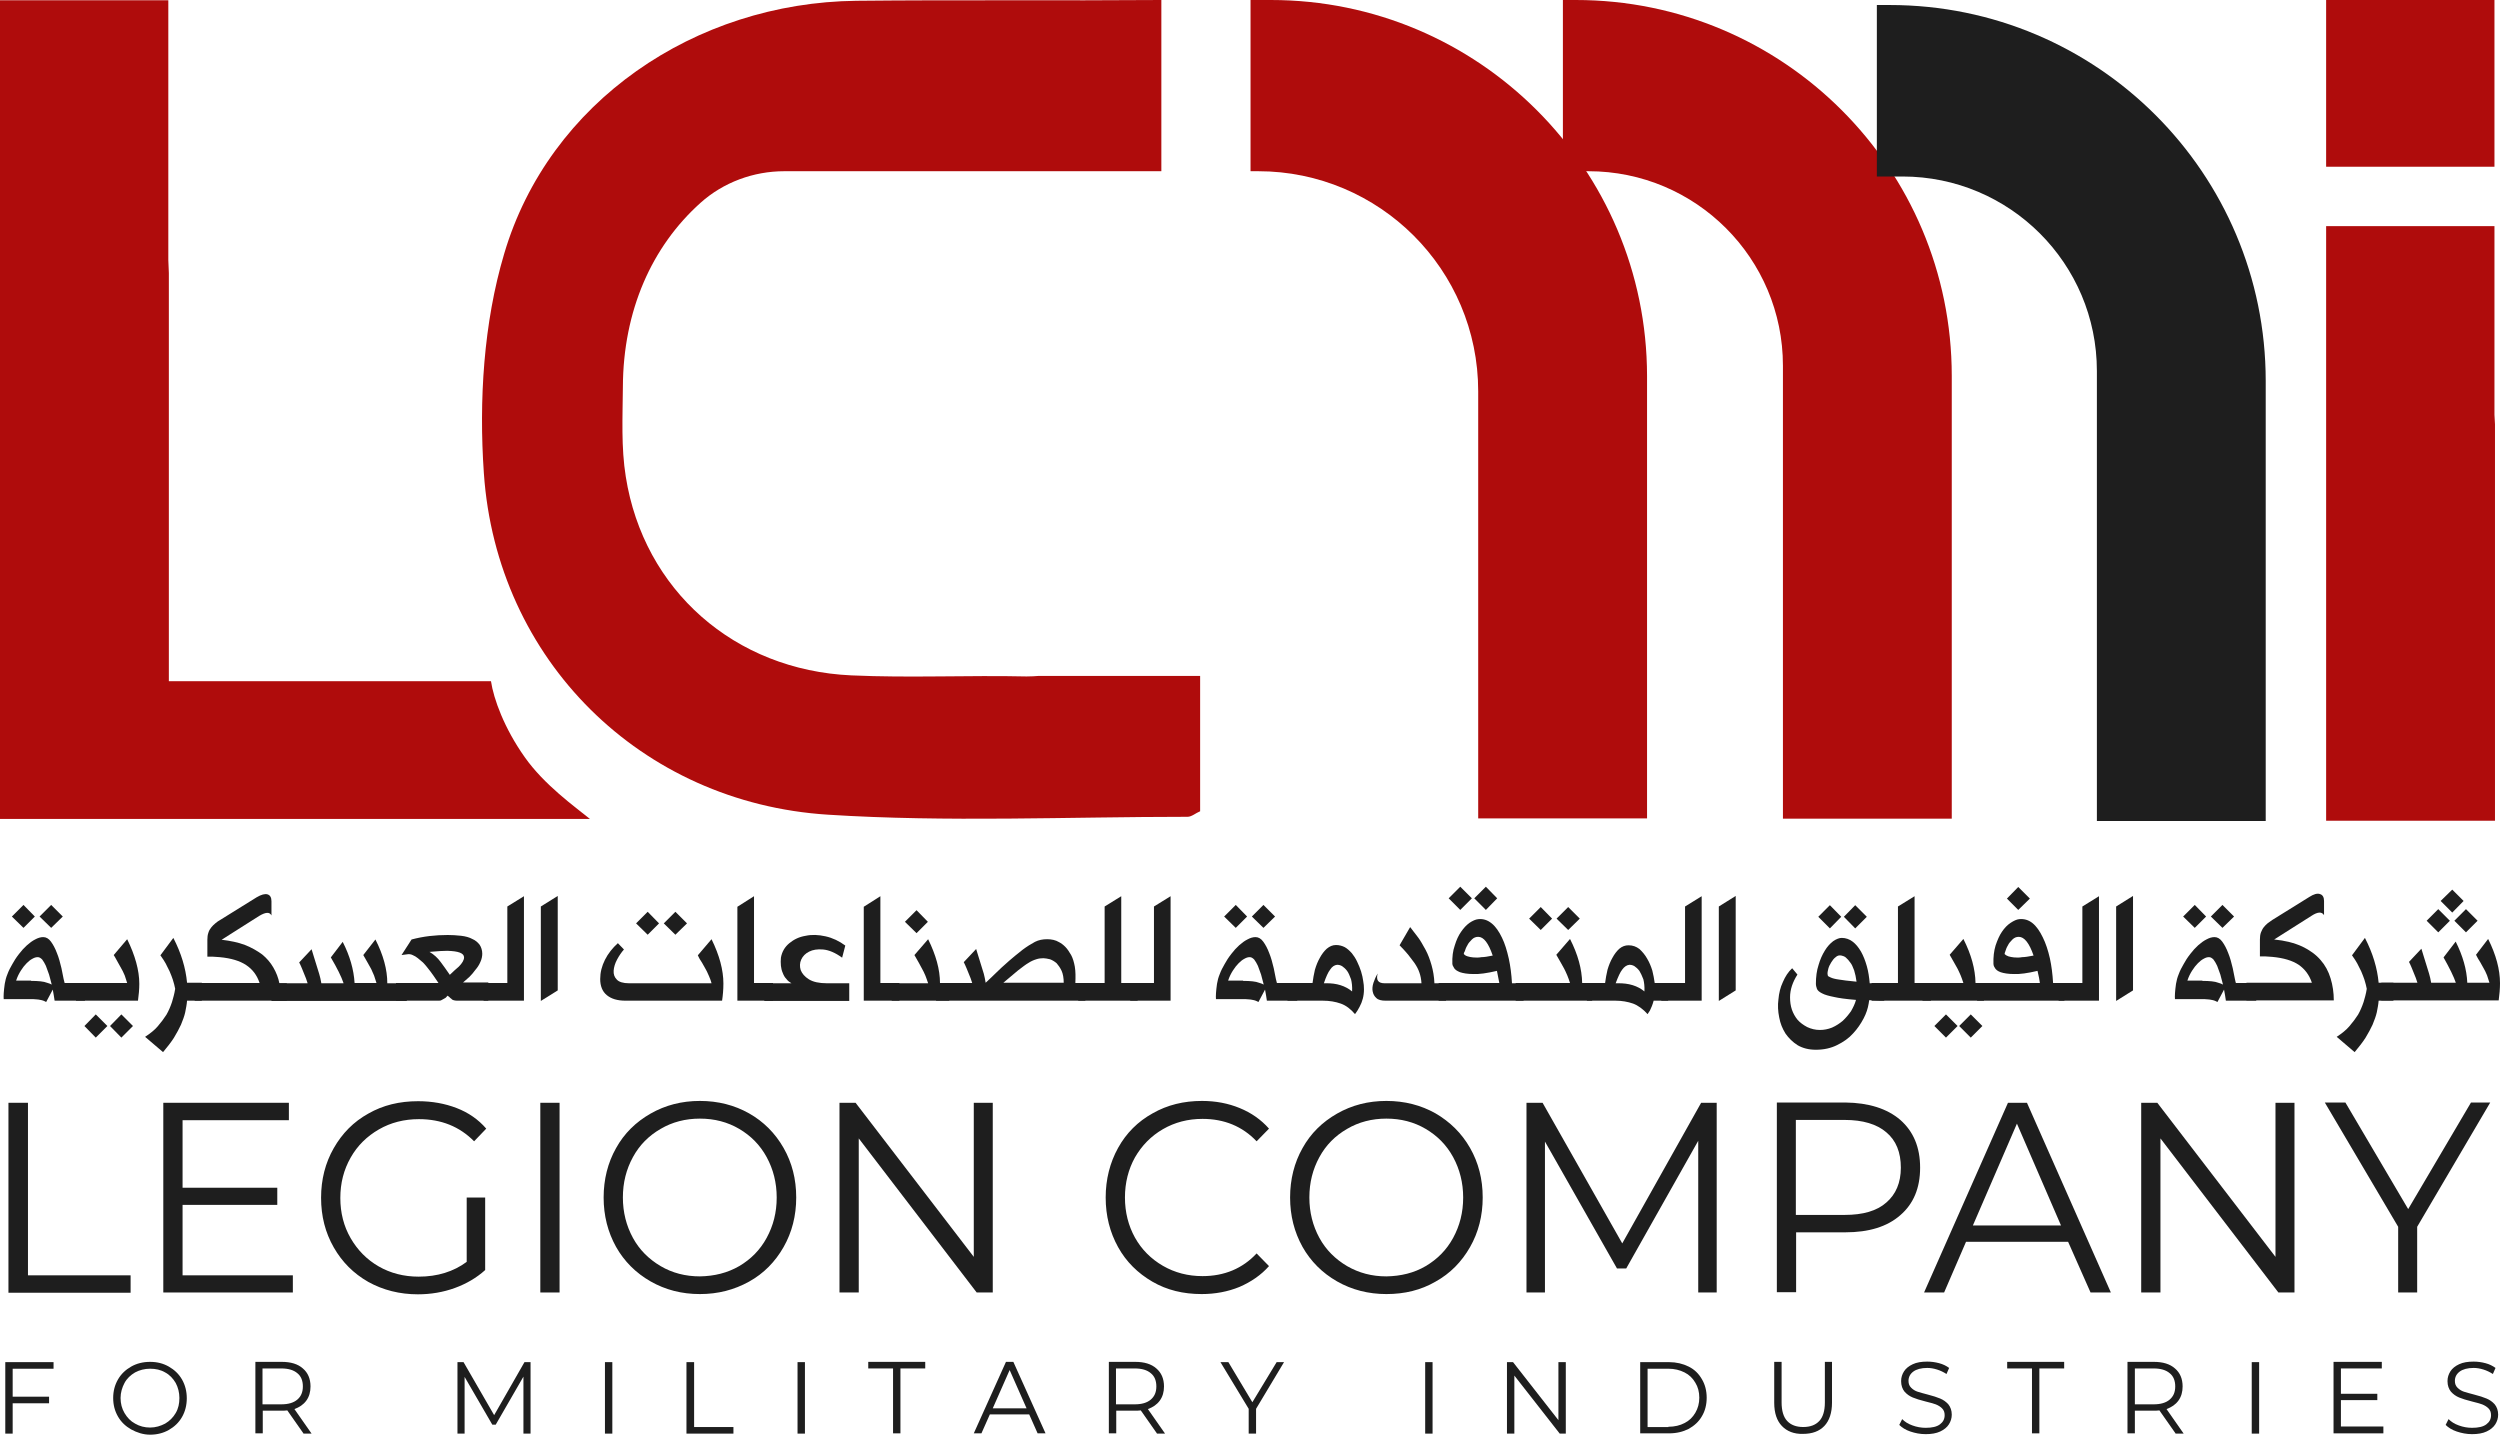
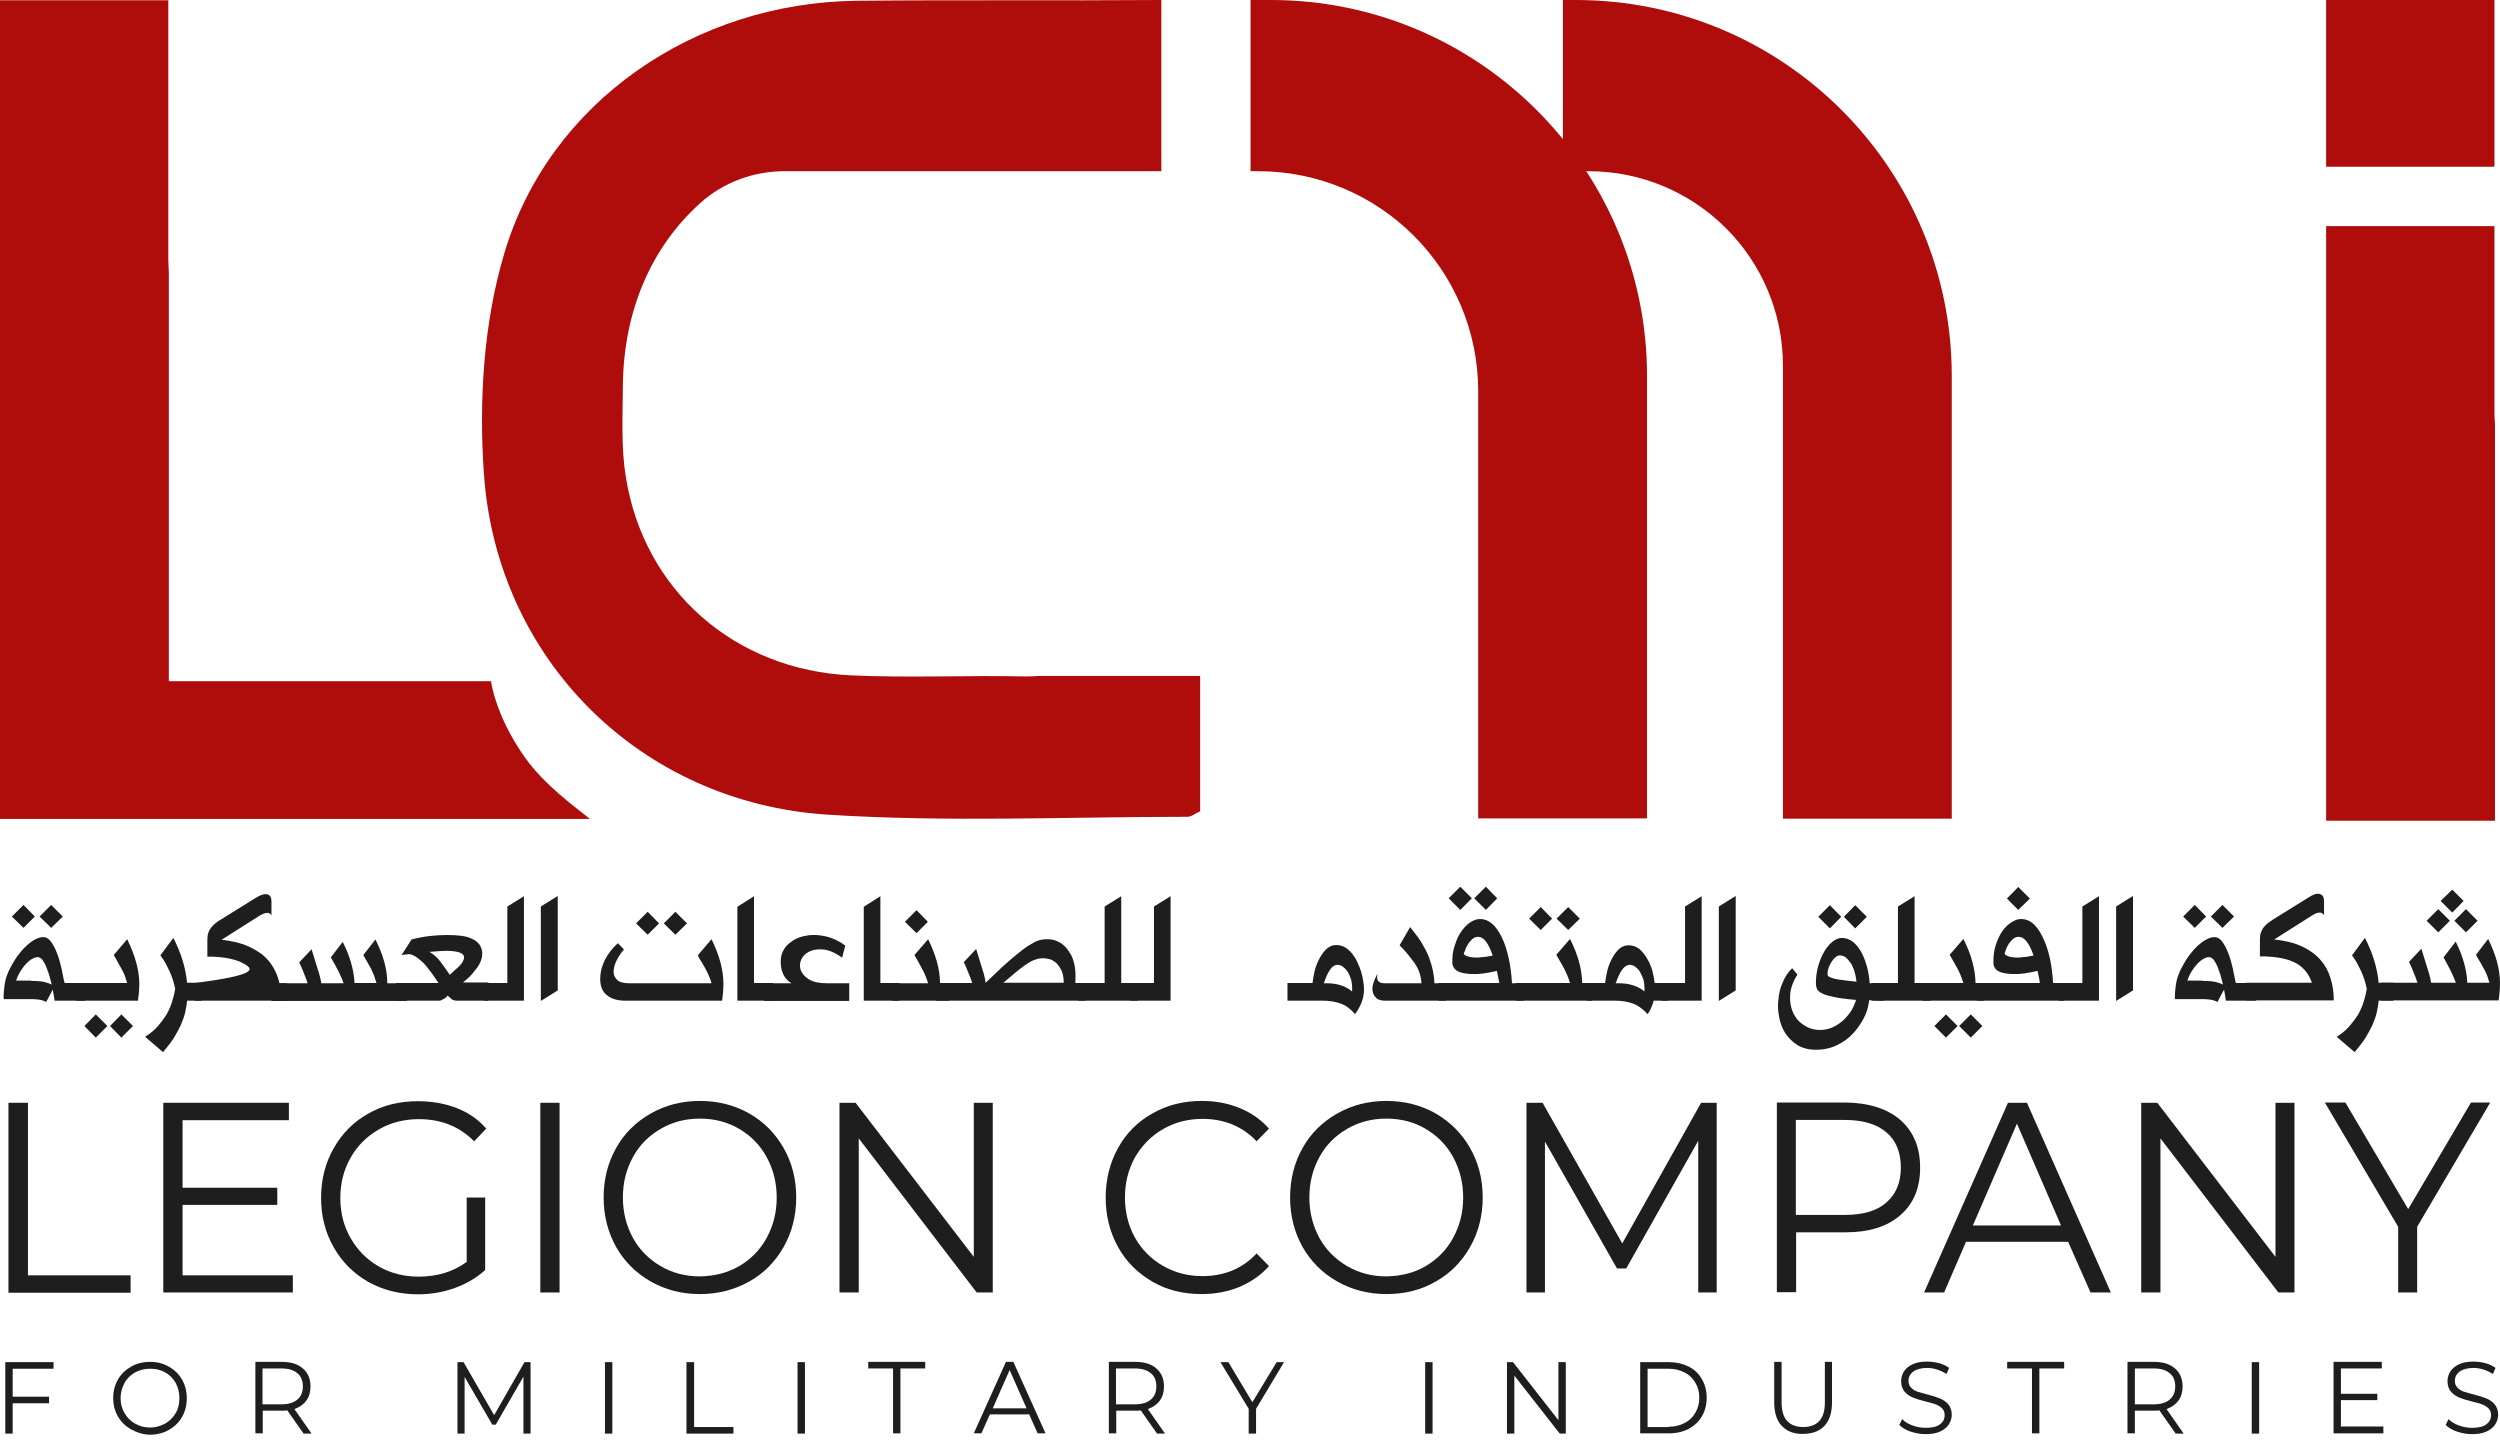
<svg xmlns="http://www.w3.org/2000/svg" width="150" height="87" viewBox="0 0 150 87" fill="none">
  <path d="M5.097 58.981V60.041H3.277C3.245 59.835 3.213 59.614 3.166 59.376L2.77 60.12C2.707 60.089 2.628 60.041 2.501 60.01C2.359 59.978 2.248 59.962 2.184 59.962C2.042 59.946 1.931 59.946 1.852 59.946H1.551H0.222C0.206 59.772 0.222 59.471 0.285 59.028C0.317 58.838 0.364 58.648 0.443 58.458C0.522 58.237 0.633 58.031 0.744 57.841C0.839 57.667 0.966 57.461 1.14 57.239C1.282 57.049 1.441 56.875 1.615 56.717C1.773 56.575 1.947 56.448 2.105 56.369C2.279 56.274 2.438 56.226 2.596 56.226C2.77 56.226 2.928 56.321 3.055 56.495C3.182 56.669 3.308 56.891 3.419 57.192C3.53 57.461 3.609 57.762 3.688 58.094C3.799 58.664 3.862 58.965 3.878 58.981H5.097ZM1.409 54.295L2.09 54.992L1.409 55.672L0.712 54.992L1.409 54.295ZM1.868 58.854C2.295 58.854 2.628 58.886 2.818 58.965C2.928 58.996 3.023 59.028 3.103 59.075C3.039 58.838 2.992 58.632 2.944 58.474C2.834 58.173 2.77 57.999 2.754 57.952C2.691 57.809 2.612 57.683 2.533 57.572C2.438 57.477 2.359 57.429 2.264 57.429C2.153 57.429 2.058 57.461 1.947 57.524C1.82 57.588 1.71 57.683 1.599 57.793C1.472 57.92 1.361 58.062 1.251 58.237C1.14 58.411 1.045 58.601 0.966 58.838H1.868V58.854ZM3.767 54.992L3.071 55.672L2.374 54.992L3.071 54.295L3.767 54.992Z" fill="#1E1E1E" />
  <path d="M7.63 56.353C8.105 57.319 8.358 58.221 8.358 59.028C8.358 59.361 8.326 59.693 8.279 60.041H4.559V58.981H7.63C7.582 58.822 7.535 58.68 7.487 58.537C7.392 58.316 7.329 58.189 7.297 58.142L7.076 57.746C6.933 57.493 6.854 57.334 6.823 57.303L7.63 56.353ZM5.746 60.864L6.443 61.561L5.746 62.257L5.065 61.561L5.746 60.864ZM7.978 61.561L7.282 62.257L6.601 61.561L7.282 60.864L7.978 61.561Z" fill="#1E1E1E" />
  <path d="M12.11 60.041H11.223C11.207 60.263 11.16 60.5 11.112 60.738C11.065 60.959 10.97 61.212 10.859 61.482C10.748 61.719 10.606 61.988 10.432 62.273C10.258 62.542 10.036 62.827 9.783 63.128L8.706 62.21C9.023 62.004 9.276 61.798 9.466 61.577C9.672 61.339 9.846 61.102 9.988 60.88C10.115 60.658 10.226 60.405 10.321 60.12C10.384 59.899 10.463 59.645 10.511 59.329C10.479 59.155 10.432 58.981 10.368 58.775C10.321 58.632 10.258 58.474 10.178 58.284C10.147 58.221 10.068 58.062 9.941 57.809C9.878 57.682 9.767 57.524 9.624 57.319L10.4 56.274C10.875 57.192 11.144 58.094 11.223 58.965H12.11V60.041Z" fill="#1E1E1E" />
-   <path d="M17.207 58.981V60.041H11.682V58.981H15.576C15.418 58.506 15.149 58.157 14.769 57.904C14.389 57.651 13.867 57.493 13.186 57.429C12.901 57.398 12.648 57.398 12.442 57.398V56.385C12.442 56.226 12.458 56.084 12.505 55.957C12.537 55.846 12.6 55.736 12.679 55.641C12.743 55.561 12.822 55.482 12.917 55.403C13.028 55.308 13.123 55.245 13.186 55.213L15.402 53.836C15.671 53.678 15.893 53.614 16.051 53.662C16.209 53.709 16.288 53.852 16.288 54.073V54.928C16.178 54.707 15.94 54.722 15.544 54.96L13.297 56.385C13.819 56.448 14.294 56.543 14.706 56.701C15.101 56.859 15.434 57.049 15.735 57.271C16.004 57.493 16.225 57.746 16.399 58.047C16.573 58.347 16.7 58.664 16.763 58.996H17.207V58.981Z" fill="#1E1E1E" />
+   <path d="M17.207 58.981V60.041H11.682V58.981C15.418 58.506 15.149 58.157 14.769 57.904C14.389 57.651 13.867 57.493 13.186 57.429C12.901 57.398 12.648 57.398 12.442 57.398V56.385C12.442 56.226 12.458 56.084 12.505 55.957C12.537 55.846 12.6 55.736 12.679 55.641C12.743 55.561 12.822 55.482 12.917 55.403C13.028 55.308 13.123 55.245 13.186 55.213L15.402 53.836C15.671 53.678 15.893 53.614 16.051 53.662C16.209 53.709 16.288 53.852 16.288 54.073V54.928C16.178 54.707 15.94 54.722 15.544 54.96L13.297 56.385C13.819 56.448 14.294 56.543 14.706 56.701C15.101 56.859 15.434 57.049 15.735 57.271C16.004 57.493 16.225 57.746 16.399 58.047C16.573 58.347 16.7 58.664 16.763 58.996H17.207V58.981Z" fill="#1E1E1E" />
  <path d="M20.61 58.981C20.483 58.601 20.23 58.094 19.85 57.445L20.562 56.511C20.99 57.35 21.227 58.173 21.275 58.981H22.589C22.541 58.822 22.494 58.68 22.446 58.537C22.367 58.347 22.304 58.221 22.272 58.142L22.05 57.746C21.908 57.493 21.829 57.35 21.797 57.303L22.525 56.369C23 57.303 23.238 58.173 23.238 58.996H24.409V60.057H16.288V58.996H18.457C18.425 58.886 18.394 58.791 18.362 58.712C18.172 58.237 18.046 57.92 17.951 57.746L18.695 56.954C18.71 56.986 18.853 57.493 19.154 58.442C19.201 58.601 19.249 58.791 19.28 58.996H20.61V58.981Z" fill="#1E1E1E" />
  <path d="M29.3 58.981V60.041H27.417C27.337 60.041 27.258 60.025 27.211 60.01C27.148 59.994 27.1 59.962 27.068 59.914C27.052 59.914 27.021 59.883 26.958 59.82C26.91 59.788 26.878 59.756 26.863 59.74C26.847 59.756 26.815 59.772 26.783 59.82C26.768 59.851 26.72 59.883 26.657 59.914C26.625 59.93 26.562 59.962 26.483 60.01C26.435 60.041 26.372 60.041 26.293 60.041H23.76V58.981H26.309C26.119 58.696 25.897 58.363 25.612 58.015C25.549 57.936 25.47 57.841 25.375 57.746C25.248 57.635 25.137 57.54 25.074 57.493C24.979 57.413 24.868 57.35 24.757 57.303C24.662 57.255 24.552 57.239 24.456 57.255L24.092 57.303L24.694 56.369C25.406 56.179 26.119 56.1 26.863 56.1C27.116 56.1 27.385 56.115 27.67 56.147C27.939 56.179 28.161 56.242 28.335 56.337C28.525 56.416 28.667 56.543 28.778 56.685C28.873 56.828 28.936 57.018 28.936 57.224C28.936 57.366 28.905 57.54 28.825 57.714C28.746 57.904 28.636 58.062 28.525 58.189C28.414 58.347 28.287 58.49 28.161 58.617C27.986 58.775 27.86 58.886 27.781 58.949H29.3V58.981ZM27.527 57.999C27.733 57.793 27.844 57.603 27.844 57.445C27.844 57.192 27.512 57.065 26.831 57.049C26.625 57.049 26.277 57.065 25.77 57.113C26.04 57.271 26.261 57.477 26.435 57.714C26.593 57.92 26.768 58.173 26.989 58.49C27.052 58.427 27.148 58.347 27.274 58.221C27.401 58.11 27.496 58.031 27.527 57.999Z" fill="#1E1E1E" />
  <path d="M31.453 60.041H29.015V58.981H30.44V54.39L31.437 53.773V60.041H31.453Z" fill="#1E1E1E" />
  <path d="M32.45 54.39L33.464 53.757V59.424L32.45 60.057V54.39Z" fill="#1E1E1E" />
  <path d="M42.692 56.353C43.167 57.319 43.404 58.205 43.404 59.012C43.404 59.376 43.373 59.725 43.325 60.041H37.532C37.041 60.041 36.677 59.93 36.408 59.709C36.139 59.487 36.012 59.155 36.012 58.743C36.012 58.347 36.107 57.968 36.297 57.588C36.487 57.208 36.756 56.875 37.073 56.59L37.437 56.97C37.294 57.129 37.152 57.334 37.025 57.572C36.898 57.809 36.835 58.031 36.819 58.237C36.804 58.458 36.867 58.632 37.009 58.775C37.136 58.917 37.389 58.996 37.737 58.996H42.692C42.645 58.806 42.581 58.664 42.534 58.553C42.439 58.332 42.376 58.205 42.344 58.157L42.122 57.762C42.011 57.603 41.932 57.461 41.869 57.319L42.692 56.353ZM38.861 54.707L39.542 55.403L38.861 56.084L38.165 55.403L38.861 54.707ZM41.22 55.403L40.523 56.084L39.827 55.403L40.523 54.707L41.22 55.403Z" fill="#1E1E1E" />
  <path d="M45.257 58.981H46.38V60.041H44.243V54.406L45.241 53.773V58.981H45.257Z" fill="#1E1E1E" />
  <path d="M46.855 57.461C46.919 57.097 47.093 56.812 47.362 56.59C47.631 56.369 47.947 56.21 48.343 56.147C48.707 56.068 49.103 56.084 49.53 56.179C49.958 56.274 50.353 56.464 50.718 56.733L50.528 57.461C50.116 57.16 49.736 57.002 49.388 56.97C49.04 56.939 48.771 56.986 48.549 57.097C48.327 57.208 48.169 57.366 48.074 57.572C47.979 57.778 47.979 57.999 48.042 58.205C48.122 58.411 48.28 58.601 48.533 58.759C48.786 58.917 49.151 58.996 49.61 58.996H50.955V60.057H45.858V58.996H47.488C47.378 58.933 47.267 58.854 47.188 58.743C47.077 58.632 47.014 58.506 46.966 58.379C46.903 58.237 46.871 58.094 46.855 57.952C46.839 57.778 46.839 57.619 46.855 57.461Z" fill="#1E1E1E" />
  <path d="M52.839 58.981H53.963V60.041H51.826V54.406L52.823 53.773V58.981H52.839Z" fill="#1E1E1E" />
  <path d="M56.954 58.996V60.041H53.504V58.996H55.688C55.625 58.822 55.577 58.664 55.53 58.553C55.451 58.363 55.387 58.237 55.34 58.157C55.197 57.904 55.134 57.778 55.118 57.746C54.96 57.477 54.881 57.319 54.865 57.303L55.688 56.353C56.147 57.287 56.4 58.157 56.4 58.996H56.954ZM54.992 54.612L55.672 55.308L54.992 55.989L54.295 55.308L54.992 54.612Z" fill="#1E1E1E" />
  <path d="M59.139 58.965C59.392 58.727 59.614 58.522 59.788 58.347C59.946 58.189 60.2 57.952 60.564 57.635C60.754 57.461 61.023 57.255 61.355 56.986C61.608 56.796 61.862 56.638 62.099 56.511C62.321 56.4 62.558 56.353 62.827 56.353C63.08 56.353 63.334 56.4 63.539 56.527C63.666 56.59 63.793 56.685 63.919 56.812C64.046 56.939 64.157 57.113 64.268 57.303C64.379 57.508 64.442 57.746 64.489 57.999C64.537 58.284 64.537 58.601 64.521 58.981H65.122V60.041H56.163V58.981H58.332C58.3 58.87 58.268 58.775 58.237 58.696C58.047 58.221 57.92 57.904 57.825 57.73L58.569 56.939C58.585 56.97 58.727 57.477 59.028 58.426C59.076 58.601 59.107 58.775 59.139 58.965ZM63.824 58.981C63.824 58.68 63.777 58.426 63.698 58.252C63.603 58.047 63.492 57.904 63.397 57.793C63.27 57.683 63.128 57.603 63.001 57.556C62.859 57.524 62.716 57.493 62.606 57.493C62.463 57.493 62.321 57.508 62.178 57.556C62.02 57.603 61.846 57.682 61.703 57.778C61.561 57.857 61.355 58.015 61.086 58.221L60.2 58.965H63.824V58.981Z" fill="#1E1E1E" />
  <path d="M68.257 58.981V60.041H64.695V58.981H66.278V54.39L67.275 53.773V58.981H68.257Z" fill="#1E1E1E" />
  <path d="M70.251 60.041H67.814V58.981H69.238V54.39L70.235 53.773V60.041H70.251Z" fill="#1E1E1E" />
-   <path d="M77.834 58.981V60.041H76.013C75.981 59.835 75.95 59.614 75.902 59.376L75.507 60.12C75.443 60.089 75.364 60.041 75.237 60.01C75.095 59.978 74.984 59.962 74.921 59.962C74.778 59.946 74.668 59.946 74.588 59.946H74.288H72.958C72.942 59.772 72.958 59.471 73.021 59.028C73.053 58.838 73.1 58.648 73.18 58.458C73.259 58.237 73.37 58.031 73.48 57.841C73.575 57.667 73.702 57.461 73.876 57.239C74.019 57.049 74.177 56.875 74.351 56.717C74.509 56.575 74.683 56.448 74.842 56.369C75.016 56.274 75.174 56.226 75.332 56.226C75.507 56.226 75.665 56.321 75.791 56.495C75.918 56.669 76.045 56.891 76.156 57.192C76.266 57.461 76.346 57.762 76.425 58.094C76.535 58.664 76.599 58.965 76.615 58.981H77.834ZM74.145 54.295L74.826 54.992L74.145 55.672L73.449 54.992L74.145 54.295ZM74.588 58.854C75.016 58.854 75.348 58.886 75.538 58.965C75.649 58.996 75.744 59.028 75.823 59.075C75.76 58.838 75.712 58.632 75.665 58.474C75.554 58.173 75.491 57.999 75.475 57.952C75.412 57.809 75.332 57.683 75.253 57.572C75.158 57.477 75.079 57.429 74.984 57.429C74.873 57.429 74.778 57.461 74.668 57.524C74.541 57.588 74.43 57.683 74.319 57.793C74.193 57.92 74.082 58.062 73.971 58.237C73.86 58.411 73.765 58.601 73.686 58.838H74.588V58.854ZM76.504 54.992L75.807 55.672L75.111 54.992L75.807 54.295L76.504 54.992Z" fill="#1E1E1E" />
  <path d="M80.16 56.701C80.35 56.701 80.525 56.749 80.683 56.828C80.825 56.907 80.968 57.033 81.11 57.192C81.221 57.334 81.332 57.493 81.427 57.698C81.522 57.888 81.601 58.094 81.664 58.284C81.728 58.506 81.775 58.696 81.791 58.854C81.823 59.012 81.838 59.186 81.838 59.361C81.838 59.756 81.743 60.104 81.569 60.421C81.49 60.579 81.395 60.722 81.3 60.848C81.047 60.548 80.762 60.326 80.445 60.215C80.129 60.104 79.781 60.041 79.369 60.041H77.248V58.981H78.752C78.783 58.727 78.831 58.458 78.894 58.189C78.973 57.92 79.068 57.682 79.195 57.461C79.306 57.255 79.448 57.065 79.606 56.923C79.781 56.78 79.955 56.701 80.16 56.701ZM81.126 59.487C81.142 59.186 81.11 58.949 81.063 58.759C80.984 58.553 80.92 58.379 80.825 58.252C80.73 58.126 80.62 58.031 80.525 57.968C80.414 57.904 80.319 57.888 80.224 57.888C80.065 57.904 79.923 57.999 79.812 58.173C79.686 58.331 79.559 58.617 79.432 58.996H79.543C80.192 58.981 80.73 59.155 81.126 59.487Z" fill="#1E1E1E" />
  <path d="M86.761 58.981V60.041H83.136C82.883 60.041 82.693 59.994 82.582 59.883C82.456 59.772 82.392 59.645 82.361 59.487C82.329 59.345 82.345 59.155 82.408 58.965C82.472 58.775 82.551 58.585 82.661 58.411C82.551 58.806 82.693 58.996 83.073 58.996H85.289C85.273 58.743 85.226 58.522 85.162 58.347C85.099 58.157 85.004 57.983 84.878 57.793C84.767 57.635 84.624 57.461 84.482 57.271C84.323 57.081 84.149 56.891 83.975 56.717L84.609 55.625C84.688 55.72 84.846 55.925 85.083 56.242C85.226 56.432 85.368 56.685 85.542 57.002C85.685 57.271 85.796 57.572 85.891 57.904C85.986 58.237 86.049 58.601 86.065 58.996H86.761V58.981Z" fill="#1E1E1E" />
  <path d="M91.415 58.981V60.041H86.318V58.981H89.959C89.927 58.806 89.88 58.553 89.816 58.252C89.215 58.395 88.74 58.458 88.408 58.442C88.059 58.442 87.79 58.395 87.6 58.332C87.41 58.252 87.284 58.173 87.236 58.062C87.173 57.968 87.141 57.888 87.141 57.841C87.125 57.413 87.173 57.049 87.284 56.733C87.379 56.416 87.505 56.131 87.664 55.91C87.822 55.672 87.996 55.498 88.17 55.371C88.36 55.245 88.534 55.166 88.692 55.15C88.978 55.118 89.247 55.197 89.5 55.403C89.737 55.593 89.943 55.894 90.117 56.258C90.291 56.606 90.418 57.033 90.529 57.524C90.624 57.968 90.687 58.442 90.719 58.996H91.415V58.981ZM87.616 53.203L88.313 53.899L87.616 54.596L86.92 53.899L87.616 53.203ZM87.838 57.255C87.885 57.303 87.948 57.35 88.059 57.382C88.154 57.413 88.249 57.429 88.392 57.445C88.55 57.461 88.708 57.461 88.898 57.429C89.041 57.429 89.262 57.398 89.563 57.334C89.31 56.59 89.025 56.21 88.692 56.21C88.55 56.21 88.423 56.258 88.313 56.369C88.186 56.495 88.091 56.606 88.043 56.717C87.964 56.844 87.917 56.97 87.885 57.081C87.822 57.176 87.822 57.239 87.838 57.255ZM89.832 53.899L89.152 54.596L88.455 53.899L89.152 53.203L89.832 53.899Z" fill="#1E1E1E" />
  <path d="M95.531 58.98V60.041H90.941V58.98H94.201C94.138 58.791 94.091 58.648 94.043 58.537C93.964 58.347 93.901 58.221 93.853 58.126L93.632 57.73C93.473 57.461 93.394 57.303 93.378 57.287L94.201 56.337C94.676 57.271 94.914 58.142 94.93 58.98H95.531ZM92.444 54.422L93.125 55.118L92.444 55.799L91.748 55.118L92.444 54.422ZM94.787 55.118L94.091 55.799L93.394 55.118L94.091 54.422L94.787 55.118Z" fill="#1E1E1E" />
  <path d="M100.09 60.041H99.219C99.156 60.279 99.077 60.468 98.998 60.627C98.934 60.722 98.887 60.801 98.855 60.848C98.586 60.548 98.285 60.326 97.984 60.215C97.668 60.105 97.32 60.041 96.924 60.041H95.214V58.981H96.306C96.338 58.727 96.386 58.458 96.449 58.189C96.528 57.92 96.623 57.682 96.75 57.461C96.861 57.255 97.003 57.065 97.161 56.923C97.335 56.78 97.51 56.717 97.715 56.717C97.969 56.717 98.174 56.796 98.364 56.939C98.538 57.097 98.697 57.287 98.823 57.508C98.966 57.746 99.061 57.983 99.14 58.237C99.203 58.49 99.251 58.743 99.282 58.981H100.09V60.041ZM98.665 59.487C98.681 59.186 98.649 58.949 98.602 58.759C98.523 58.553 98.443 58.379 98.364 58.252C98.269 58.126 98.159 58.031 98.064 57.968C97.953 57.904 97.858 57.888 97.763 57.888C97.605 57.904 97.462 57.999 97.335 58.173C97.209 58.331 97.082 58.617 96.94 58.996H97.05C97.731 58.981 98.269 59.155 98.665 59.487Z" fill="#1E1E1E" />
  <path d="M102.116 60.041H99.678V58.981H101.103V54.39L102.1 53.773V60.041H102.116Z" fill="#1E1E1E" />
  <path d="M103.129 54.39L104.142 53.757V59.424L103.129 60.057V54.39Z" fill="#1E1E1E" />
  <path d="M113.054 58.981V60.041H112.801C112.769 60.041 112.563 60.025 112.152 60.01L112.12 60.215C112.073 60.5 111.978 60.801 111.819 61.102C111.645 61.434 111.439 61.735 111.186 62.004C110.933 62.289 110.616 62.511 110.236 62.7C109.856 62.891 109.429 62.985 108.954 62.985C108.527 62.985 108.163 62.89 107.862 62.716C107.561 62.526 107.324 62.289 107.134 62.02C106.944 61.719 106.817 61.403 106.754 61.054C106.675 60.674 106.659 60.31 106.706 59.962C106.738 59.598 106.817 59.25 106.975 58.917C107.118 58.585 107.292 58.316 107.53 58.094L107.846 58.474C107.561 58.917 107.403 59.376 107.403 59.835C107.403 60.105 107.435 60.342 107.514 60.579C107.593 60.801 107.704 61.007 107.862 61.197C108.004 61.355 108.194 61.498 108.432 61.624C108.669 61.735 108.923 61.798 109.192 61.798C109.445 61.798 109.682 61.751 109.92 61.656C110.173 61.545 110.379 61.403 110.553 61.26C110.743 61.086 110.901 60.896 111.06 60.674C111.186 60.453 111.297 60.231 111.36 59.994C110.759 59.946 110.316 59.883 110.046 59.819C109.73 59.756 109.492 59.693 109.318 59.598C109.16 59.519 109.049 59.424 109.017 59.329C108.986 59.234 108.954 59.139 108.954 59.028C108.954 58.617 109.002 58.237 109.112 57.904C109.207 57.572 109.334 57.287 109.492 57.034C109.635 56.796 109.809 56.606 109.999 56.464C110.189 56.337 110.363 56.274 110.505 56.274C110.743 56.274 110.965 56.353 111.154 56.495C111.344 56.638 111.503 56.828 111.661 57.097C111.803 57.35 111.914 57.635 112.009 57.968C112.104 58.3 112.152 58.648 112.183 58.996H113.054V58.981ZM109.793 55.704L109.097 55.007L109.793 54.311L110.474 55.007L109.793 55.704ZM109.651 58.379C109.651 58.411 109.651 58.458 109.667 58.522C109.667 58.569 109.73 58.601 109.841 58.648C109.936 58.696 110.11 58.743 110.347 58.775C110.537 58.806 110.885 58.854 111.392 58.901C111.36 58.648 111.313 58.426 111.249 58.221C111.17 58.015 111.107 57.857 111.012 57.746C110.933 57.635 110.838 57.524 110.743 57.445C110.664 57.382 110.569 57.35 110.49 57.334C110.363 57.303 110.236 57.334 110.141 57.429C110.031 57.508 109.951 57.619 109.872 57.746C109.793 57.873 109.73 57.999 109.698 58.126C109.667 58.252 109.651 58.347 109.651 58.379ZM111.313 55.704L110.632 55.007L111.313 54.311L112.009 55.007L111.313 55.704Z" fill="#1E1E1E" />
  <path d="M115.856 58.981V60.041H112.294V58.981H113.877V54.39L114.874 53.773V58.981H115.856Z" fill="#1E1E1E" />
  <path d="M119.038 58.981V60.041H115.349V58.981H117.803C117.74 58.791 117.692 58.648 117.645 58.537C117.565 58.347 117.502 58.221 117.455 58.126L117.233 57.73C117.075 57.461 116.996 57.303 116.98 57.287L117.803 56.337C118.278 57.271 118.515 58.142 118.531 58.981H119.038ZM116.758 60.864L117.455 61.561L116.758 62.257L116.062 61.561L116.758 60.864ZM118.246 60.864L118.943 61.561L118.246 62.257L117.55 61.561L118.246 60.864Z" fill="#1E1E1E" />
  <path d="M123.866 58.981V60.041H118.626V58.981H122.393C122.378 58.822 122.33 58.585 122.251 58.252C121.649 58.395 121.175 58.458 120.842 58.442C120.494 58.442 120.225 58.395 120.035 58.331C119.861 58.268 119.734 58.173 119.687 58.062C119.623 57.968 119.607 57.888 119.607 57.841C119.592 57.413 119.639 57.049 119.734 56.733C119.845 56.4 119.972 56.115 120.114 55.91C120.272 55.672 120.446 55.498 120.636 55.371C120.826 55.245 121 55.166 121.143 55.15C121.444 55.118 121.713 55.197 121.95 55.387C122.188 55.577 122.393 55.878 122.568 56.242C122.742 56.59 122.884 57.018 122.995 57.508C123.09 57.952 123.153 58.426 123.185 58.981H123.866ZM120.288 57.255C120.336 57.303 120.415 57.35 120.51 57.382C120.605 57.413 120.716 57.429 120.842 57.445C121 57.461 121.159 57.461 121.333 57.429C121.475 57.429 121.697 57.398 122.014 57.334C121.76 56.59 121.46 56.21 121.127 56.21C120.985 56.21 120.858 56.258 120.747 56.369C120.621 56.495 120.526 56.606 120.478 56.717C120.399 56.844 120.351 56.97 120.32 57.081C120.272 57.192 120.272 57.255 120.288 57.255ZM121.095 54.596L120.415 53.915L121.095 53.219L121.792 53.915L121.095 54.596Z" fill="#1E1E1E" />
  <path d="M125.955 60.041H123.517V58.981H124.942V54.39L125.939 53.773V60.041H125.955Z" fill="#1E1E1E" />
  <path d="M126.968 54.39L127.981 53.757V59.424L126.968 60.057V54.39Z" fill="#1E1E1E" />
  <path d="M135.374 58.981V60.041H133.553C133.522 59.835 133.49 59.614 133.442 59.376L133.047 60.12C132.983 60.089 132.904 60.041 132.778 60.01C132.635 59.978 132.524 59.962 132.461 59.962C132.319 59.946 132.208 59.946 132.129 59.946H131.828H130.498C130.482 59.772 130.498 59.471 130.561 59.028C130.593 58.838 130.641 58.648 130.72 58.458C130.799 58.237 130.91 58.031 131.021 57.841C131.115 57.667 131.242 57.461 131.416 57.239C131.559 57.049 131.717 56.875 131.891 56.717C132.049 56.575 132.224 56.448 132.382 56.369C132.556 56.274 132.714 56.226 132.873 56.226C133.047 56.226 133.205 56.321 133.332 56.495C133.458 56.669 133.585 56.891 133.696 57.192C133.807 57.461 133.886 57.762 133.965 58.094C134.076 58.664 134.139 58.965 134.155 58.981H135.374ZM131.685 54.295L132.366 54.992L131.685 55.672L130.989 54.992L131.685 54.295ZM132.144 58.854C132.572 58.854 132.904 58.886 133.094 58.965C133.205 58.996 133.3 59.028 133.379 59.075C133.316 58.838 133.268 58.632 133.221 58.474C133.11 58.173 133.047 57.999 133.031 57.952C132.968 57.809 132.888 57.683 132.809 57.572C132.714 57.477 132.635 57.429 132.54 57.429C132.429 57.429 132.334 57.461 132.224 57.524C132.097 57.588 131.986 57.683 131.875 57.793C131.749 57.92 131.638 58.062 131.527 58.237C131.416 58.411 131.321 58.601 131.242 58.838H132.144V58.854ZM134.044 54.992L133.347 55.672L132.651 54.992L133.347 54.295L134.044 54.992Z" fill="#1E1E1E" />
  <path d="M136.45 56.369C137.099 56.432 137.669 56.575 138.144 56.796C138.603 57.018 138.967 57.287 139.236 57.603C139.505 57.904 139.711 58.284 139.838 58.711C139.964 59.123 140.028 59.566 140.028 60.025H134.788V58.965H138.714C138.555 58.49 138.286 58.142 137.922 57.888C137.542 57.635 137.02 57.477 136.339 57.413C136.054 57.382 135.817 57.382 135.595 57.382V56.369C135.595 56.21 135.611 56.068 135.659 55.941C135.706 55.831 135.754 55.72 135.833 55.625C135.896 55.545 135.975 55.466 136.07 55.387C136.149 55.324 136.244 55.261 136.339 55.197L138.555 53.82C138.824 53.646 139.046 53.583 139.204 53.646C139.363 53.694 139.442 53.836 139.442 54.058V54.912C139.315 54.691 139.062 54.707 138.698 54.944L136.45 56.369Z" fill="#1E1E1E" />
  <path d="M143.605 60.041H142.718C142.703 60.263 142.655 60.5 142.608 60.738C142.56 60.959 142.465 61.212 142.354 61.482C142.244 61.719 142.101 61.988 141.927 62.273C141.753 62.542 141.531 62.827 141.278 63.128L140.202 62.21C140.518 62.004 140.771 61.798 140.961 61.577C141.167 61.339 141.341 61.102 141.484 60.88C141.61 60.658 141.721 60.405 141.816 60.12C141.88 59.899 141.959 59.645 142.006 59.329C141.975 59.155 141.927 58.981 141.864 58.775C141.816 58.632 141.753 58.474 141.674 58.284C141.642 58.221 141.563 58.062 141.436 57.809C141.373 57.682 141.262 57.524 141.12 57.319L141.895 56.274C142.37 57.192 142.639 58.094 142.718 58.965H143.605V60.041Z" fill="#1E1E1E" />
  <path d="M147.356 58.981C147.23 58.601 146.977 58.094 146.613 57.445L147.341 56.495C147.768 57.35 148.006 58.173 148.037 58.965H149.367C149.319 58.806 149.272 58.664 149.224 58.522C149.145 58.331 149.082 58.205 149.034 58.126L148.813 57.73C148.718 57.588 148.639 57.445 148.56 57.287L149.288 56.337C149.763 57.287 150 58.173 150 58.996C150 59.329 149.968 59.677 149.921 60.025H142.877V58.965H145.045C145.014 58.854 144.982 58.759 144.95 58.68C144.76 58.205 144.634 57.888 144.539 57.714L145.283 56.923C145.299 56.954 145.441 57.461 145.742 58.411C145.789 58.569 145.837 58.759 145.869 58.965H147.356V58.981ZM146.296 54.548L146.992 55.245L146.296 55.941L145.599 55.245L146.296 54.548ZM147.135 53.377L147.816 54.058L147.135 54.754L146.438 54.058L147.135 53.377ZM148.655 55.245L147.958 55.941L147.262 55.245L147.958 54.548L148.655 55.245Z" fill="#1E1E1E" />
  <path d="M0.522 66.167H1.678V76.52H7.836V77.564H0.507V66.167H0.522Z" fill="#1E1E1E" />
  <path d="M17.571 76.504V77.549H9.798V66.167H17.333V67.212H10.954V71.264H16.637V72.293H10.954V76.52H17.571V76.504Z" fill="#1E1E1E" />
  <path d="M28.002 71.85H29.11V76.203C28.604 76.662 27.986 77.026 27.29 77.279C26.593 77.533 25.849 77.659 25.074 77.659C23.982 77.659 22.984 77.406 22.098 76.915C21.212 76.409 20.531 75.728 20.024 74.842C19.518 73.955 19.265 72.974 19.265 71.866C19.265 70.773 19.518 69.776 20.024 68.89C20.531 68.003 21.212 67.307 22.098 66.816C22.984 66.31 23.966 66.072 25.09 66.072C25.929 66.072 26.704 66.215 27.401 66.484C28.097 66.753 28.699 67.164 29.174 67.718L28.446 68.478C27.575 67.592 26.467 67.149 25.137 67.149C24.251 67.149 23.443 67.354 22.731 67.766C22.019 68.177 21.449 68.731 21.037 69.46C20.626 70.188 20.42 70.979 20.42 71.882C20.42 72.768 20.626 73.575 21.037 74.288C21.449 75 22.003 75.57 22.715 75.981C23.428 76.393 24.235 76.599 25.121 76.599C26.245 76.599 27.211 76.298 28.002 75.712V71.85Z" fill="#1E1E1E" />
  <path d="M32.419 66.167H33.574V77.549H32.419V66.167Z" fill="#1E1E1E" />
  <path d="M39.035 76.884C38.149 76.377 37.453 75.681 36.962 74.81C36.471 73.924 36.218 72.942 36.218 71.85C36.218 70.758 36.471 69.76 36.962 68.89C37.453 68.003 38.149 67.323 39.035 66.816C39.922 66.31 40.903 66.056 41.996 66.056C43.088 66.056 44.069 66.31 44.94 66.8C45.81 67.291 46.507 67.987 47.014 68.874C47.52 69.76 47.773 70.742 47.773 71.85C47.773 72.942 47.52 73.939 47.014 74.826C46.507 75.712 45.826 76.409 44.94 76.9C44.053 77.39 43.088 77.644 41.996 77.644C40.903 77.644 39.922 77.39 39.035 76.884ZM44.354 75.966C45.051 75.554 45.605 75 46 74.272C46.396 73.544 46.602 72.752 46.602 71.85C46.602 70.963 46.396 70.156 46 69.428C45.605 68.7 45.051 68.146 44.354 67.734C43.658 67.323 42.866 67.117 41.996 67.117C41.125 67.117 40.334 67.323 39.637 67.734C38.925 68.146 38.371 68.7 37.975 69.428C37.579 70.156 37.373 70.948 37.373 71.85C37.373 72.736 37.579 73.544 37.975 74.272C38.371 75 38.941 75.554 39.637 75.966C40.334 76.377 41.125 76.583 41.996 76.583C42.866 76.567 43.642 76.377 44.354 75.966Z" fill="#1E1E1E" />
  <path d="M59.566 66.167V77.549H58.601L51.525 68.304V77.549H50.369V66.167H51.335L58.427 75.412V66.167H59.566Z" fill="#1E1E1E" />
  <path d="M69.143 76.9C68.272 76.393 67.576 75.712 67.085 74.826C66.595 73.939 66.341 72.958 66.341 71.85C66.341 70.758 66.595 69.76 67.085 68.874C67.576 67.987 68.272 67.291 69.159 66.8C70.045 66.294 71.027 66.056 72.119 66.056C72.942 66.056 73.686 66.199 74.383 66.484C75.079 66.769 75.665 67.18 76.14 67.718L75.396 68.478C74.541 67.576 73.449 67.133 72.151 67.133C71.28 67.133 70.489 67.338 69.776 67.75C69.064 68.162 68.51 68.731 68.098 69.444C67.703 70.156 67.497 70.963 67.497 71.85C67.497 72.736 67.703 73.544 68.098 74.256C68.494 74.968 69.064 75.538 69.776 75.95C70.489 76.361 71.28 76.567 72.151 76.567C73.465 76.567 74.557 76.108 75.396 75.206L76.14 75.966C75.665 76.504 75.063 76.915 74.367 77.216C73.67 77.501 72.91 77.644 72.103 77.644C70.995 77.644 70.014 77.406 69.143 76.9Z" fill="#1E1E1E" />
  <path d="M80.224 76.884C79.337 76.377 78.641 75.681 78.15 74.81C77.659 73.924 77.406 72.942 77.406 71.85C77.406 70.758 77.659 69.76 78.15 68.89C78.641 68.003 79.337 67.323 80.224 66.816C81.11 66.31 82.092 66.056 83.184 66.056C84.276 66.056 85.257 66.31 86.128 66.8C86.999 67.307 87.695 67.987 88.202 68.874C88.708 69.76 88.962 70.742 88.962 71.85C88.962 72.942 88.708 73.939 88.202 74.826C87.695 75.712 87.015 76.409 86.128 76.9C85.257 77.406 84.276 77.644 83.184 77.644C82.107 77.644 81.11 77.39 80.224 76.884ZM85.542 75.966C86.239 75.554 86.793 75 87.189 74.272C87.584 73.544 87.79 72.752 87.79 71.85C87.79 70.963 87.584 70.156 87.189 69.428C86.793 68.7 86.239 68.146 85.542 67.734C84.846 67.323 84.054 67.117 83.184 67.117C82.313 67.117 81.522 67.323 80.825 67.734C80.113 68.146 79.559 68.7 79.163 69.428C78.767 70.156 78.562 70.948 78.562 71.85C78.562 72.736 78.767 73.544 79.163 74.272C79.559 75 80.129 75.554 80.825 75.966C81.538 76.377 82.313 76.583 83.184 76.583C84.054 76.567 84.846 76.377 85.542 75.966Z" fill="#1E1E1E" />
  <path d="M103.002 66.167V77.549H101.894V68.447L97.573 76.108H97.019L92.697 68.494V77.549H91.589V66.167H92.555L97.335 74.604L102.068 66.167H103.002Z" fill="#1E1E1E" />
  <path d="M114.02 67.196C114.811 67.892 115.207 68.842 115.207 70.061C115.207 71.28 114.811 72.23 114.02 72.91C113.228 73.607 112.12 73.939 110.727 73.939H107.767V77.533H106.611V66.151H110.727C112.12 66.167 113.228 66.515 114.02 67.196ZM113.181 72.151C113.75 71.66 114.051 70.963 114.051 70.061C114.051 69.143 113.766 68.431 113.181 67.94C112.611 67.449 111.772 67.196 110.68 67.196H107.751V72.895H110.68C111.772 72.895 112.611 72.657 113.181 72.151Z" fill="#1E1E1E" />
  <path d="M124.087 74.509H117.961L116.647 77.549H115.444L120.478 66.167H121.618L126.652 77.549H125.433L124.087 74.509ZM123.66 73.528L121.016 67.418L118.373 73.528H123.66Z" fill="#1E1E1E" />
  <path d="M137.669 66.167V77.549H136.703L129.627 68.304V77.549H128.472V66.167H129.438L136.529 75.412V66.167H137.669Z" fill="#1E1E1E" />
  <path d="M145.03 73.607V77.549H143.89V73.607L139.489 66.151H140.724L144.491 72.546L148.259 66.151H149.414L145.03 73.607Z" fill="#1E1E1E" />
  <path d="M0.76 82.108V83.801H2.944V84.197H0.76V86.017H0.317V81.728H3.213V82.124H0.76V82.108Z" fill="#1E1E1E" />
  <path d="M7.867 85.764C7.535 85.574 7.266 85.321 7.076 84.988C6.886 84.656 6.791 84.292 6.791 83.88C6.791 83.469 6.886 83.105 7.076 82.772C7.266 82.44 7.535 82.187 7.867 81.997C8.2 81.807 8.58 81.712 9.007 81.712C9.434 81.712 9.798 81.807 10.131 81.997C10.463 82.187 10.732 82.44 10.922 82.772C11.112 83.105 11.207 83.485 11.207 83.896C11.207 84.308 11.112 84.688 10.922 85.02C10.732 85.353 10.463 85.606 10.131 85.796C9.798 85.986 9.419 86.081 9.007 86.081C8.595 86.081 8.215 85.954 7.867 85.764ZM9.909 85.416C10.178 85.257 10.384 85.052 10.542 84.783C10.701 84.513 10.764 84.213 10.764 83.88C10.764 83.548 10.685 83.247 10.542 82.978C10.384 82.709 10.178 82.487 9.909 82.345C9.64 82.187 9.339 82.123 9.007 82.123C8.675 82.123 8.374 82.202 8.105 82.345C7.836 82.503 7.614 82.709 7.471 82.978C7.329 83.247 7.234 83.548 7.234 83.88C7.234 84.213 7.313 84.513 7.471 84.783C7.63 85.052 7.836 85.273 8.105 85.416C8.374 85.574 8.675 85.653 9.007 85.653C9.339 85.653 9.64 85.558 9.909 85.416Z" fill="#1E1E1E" />
  <path d="M18.204 86.001L17.238 84.624C17.128 84.64 17.017 84.64 16.906 84.64H15.766V86.001H15.323V81.712H16.906C17.444 81.712 17.872 81.838 18.172 82.107C18.473 82.361 18.631 82.725 18.631 83.184C18.631 83.516 18.552 83.801 18.378 84.039C18.204 84.276 17.966 84.434 17.666 84.545L18.695 86.017H18.204V86.001ZM17.84 83.975C18.061 83.785 18.172 83.532 18.172 83.184C18.172 82.836 18.061 82.567 17.84 82.392C17.618 82.202 17.302 82.107 16.874 82.107H15.75V84.26H16.874C17.302 84.26 17.618 84.165 17.84 83.975Z" fill="#1E1E1E" />
  <path d="M31.833 81.728V86.017H31.406V82.598L29.744 85.479H29.538L27.876 82.614V86.017H27.448V81.728H27.812L29.649 84.909L31.469 81.728H31.833Z" fill="#1E1E1E" />
  <path d="M36.297 81.728H36.74V86.017H36.297V81.728Z" fill="#1E1E1E" />
  <path d="M41.204 81.728H41.647V85.622H44.006V86.017H41.188V81.728H41.204Z" fill="#1E1E1E" />
  <path d="M47.852 81.728H48.296V86.017H47.852V81.728Z" fill="#1E1E1E" />
  <path d="M53.583 82.107H52.095V81.712H55.514V82.107H54.026V86.001H53.583V82.107Z" fill="#1E1E1E" />
  <path d="M61.751 84.862H59.392L58.886 86.001H58.427L60.358 81.712H60.801L62.732 86.001H62.257L61.751 84.862ZM61.593 84.498L60.579 82.202L59.566 84.498H61.593Z" fill="#1E1E1E" />
  <path d="M69.412 86.001L68.447 84.624C68.336 84.64 68.225 84.64 68.114 84.64H66.975V86.001H66.531V81.712H68.114C68.652 81.712 69.08 81.838 69.381 82.107C69.681 82.361 69.84 82.725 69.84 83.184C69.84 83.516 69.76 83.801 69.586 84.039C69.412 84.276 69.175 84.434 68.874 84.545L69.903 86.017H69.412V86.001ZM69.048 83.975C69.27 83.785 69.381 83.532 69.381 83.184C69.381 82.836 69.27 82.567 69.048 82.392C68.826 82.202 68.51 82.107 68.082 82.107H66.959V84.26H68.082C68.51 84.26 68.826 84.165 69.048 83.975Z" fill="#1E1E1E" />
  <path d="M75.364 84.529V86.017H74.921V84.529L73.227 81.728H73.702L75.142 84.134L76.599 81.728H77.042L75.364 84.529Z" fill="#1E1E1E" />
  <path d="M85.511 81.728H85.954V86.017H85.511V81.728Z" fill="#1E1E1E" />
  <path d="M93.948 81.728V86.017H93.584L90.861 82.535V86.017H90.418V81.728H90.782L93.505 85.21V81.728H93.948Z" fill="#1E1E1E" />
  <path d="M98.412 81.728H100.137C100.58 81.728 100.976 81.823 101.324 81.997C101.673 82.171 101.926 82.424 102.116 82.756C102.306 83.073 102.401 83.453 102.401 83.865C102.401 84.276 102.306 84.656 102.116 84.972C101.926 85.305 101.657 85.542 101.324 85.732C100.976 85.906 100.596 86.001 100.137 86.001H98.412V81.728ZM100.105 85.606C100.47 85.606 100.802 85.527 101.071 85.384C101.356 85.242 101.562 85.036 101.72 84.767C101.878 84.498 101.958 84.197 101.958 83.865C101.958 83.516 101.878 83.216 101.72 82.962C101.562 82.693 101.356 82.487 101.071 82.345C100.786 82.202 100.47 82.123 100.105 82.123H98.855V85.622H100.105V85.606Z" fill="#1E1E1E" />
  <path d="M106.912 85.558C106.611 85.242 106.453 84.783 106.453 84.165V81.712H106.896V84.149C106.896 84.64 107.007 85.02 107.229 85.257C107.45 85.495 107.767 85.621 108.194 85.621C108.622 85.621 108.938 85.495 109.16 85.257C109.382 85.02 109.492 84.64 109.492 84.149V81.712H109.92V84.165C109.92 84.767 109.761 85.242 109.461 85.558C109.16 85.875 108.733 86.033 108.179 86.033C107.64 86.049 107.213 85.875 106.912 85.558Z" fill="#1E1E1E" />
  <path d="M114.621 85.891C114.336 85.796 114.115 85.653 113.956 85.495L114.13 85.147C114.289 85.305 114.479 85.432 114.748 85.527C115.001 85.621 115.27 85.669 115.539 85.669C115.919 85.669 116.204 85.606 116.394 85.463C116.584 85.321 116.679 85.147 116.679 84.909C116.679 84.735 116.631 84.609 116.521 84.498C116.426 84.403 116.299 84.323 116.141 84.26C115.998 84.213 115.793 84.149 115.523 84.086C115.207 84.007 114.954 83.928 114.764 83.849C114.574 83.769 114.415 83.659 114.273 83.5C114.146 83.342 114.067 83.136 114.067 82.867C114.067 82.646 114.13 82.456 114.241 82.281C114.352 82.107 114.526 81.965 114.764 81.854C115.001 81.743 115.286 81.696 115.634 81.696C115.872 81.696 116.109 81.728 116.347 81.791C116.584 81.854 116.774 81.949 116.948 82.076L116.79 82.44C116.616 82.329 116.426 82.234 116.22 82.171C116.014 82.107 115.824 82.076 115.634 82.076C115.27 82.076 114.985 82.155 114.795 82.297C114.605 82.44 114.51 82.63 114.51 82.851C114.51 83.025 114.558 83.152 114.669 83.263C114.779 83.374 114.906 83.453 115.049 83.5C115.207 83.548 115.413 83.611 115.666 83.674C115.982 83.754 116.22 83.833 116.41 83.912C116.6 83.991 116.758 84.102 116.901 84.26C117.027 84.418 117.106 84.624 117.106 84.877C117.106 85.099 117.043 85.289 116.932 85.463C116.821 85.637 116.647 85.78 116.41 85.891C116.172 86.001 115.887 86.049 115.539 86.049C115.207 86.049 114.906 85.986 114.621 85.891Z" fill="#1E1E1E" />
  <path d="M121.919 82.107H120.431V81.712H123.85V82.107H122.362V86.001H121.919V82.107Z" fill="#1E1E1E" />
  <path d="M130.53 86.001L129.564 84.624C129.453 84.64 129.342 84.64 129.232 84.64H128.092V86.001H127.649V81.712H129.232C129.77 81.712 130.197 81.838 130.498 82.107C130.799 82.361 130.957 82.725 130.957 83.184C130.957 83.516 130.878 83.801 130.704 84.039C130.53 84.276 130.292 84.434 129.992 84.545L131.02 86.017H130.53V86.001ZM130.181 83.975C130.403 83.785 130.514 83.532 130.514 83.184C130.514 82.836 130.403 82.567 130.181 82.392C129.96 82.202 129.643 82.107 129.216 82.107H128.092V84.26H129.216C129.643 84.26 129.96 84.165 130.181 83.975Z" fill="#1E1E1E" />
  <path d="M135.104 81.728H135.548V86.017H135.104V81.728Z" fill="#1E1E1E" />
  <path d="M143.003 85.606V86.001H140.012V81.712H142.908V82.107H140.455V83.627H142.639V84.007H140.455V85.59H143.003V85.606Z" fill="#1E1E1E" />
  <path d="M147.404 85.891C147.119 85.796 146.897 85.653 146.739 85.495L146.913 85.147C147.072 85.305 147.262 85.432 147.531 85.527C147.784 85.621 148.053 85.669 148.322 85.669C148.702 85.669 148.987 85.606 149.177 85.463C149.367 85.321 149.462 85.147 149.462 84.909C149.462 84.735 149.414 84.609 149.304 84.498C149.209 84.403 149.082 84.323 148.924 84.26C148.781 84.213 148.575 84.149 148.306 84.086C147.99 84.007 147.736 83.928 147.546 83.849C147.356 83.769 147.198 83.659 147.056 83.5C146.929 83.342 146.85 83.136 146.85 82.867C146.85 82.646 146.913 82.456 147.024 82.281C147.135 82.107 147.309 81.965 147.546 81.854C147.784 81.743 148.069 81.696 148.417 81.696C148.654 81.696 148.892 81.728 149.129 81.791C149.367 81.854 149.557 81.949 149.731 82.076L149.573 82.44C149.398 82.329 149.209 82.234 149.003 82.171C148.797 82.107 148.607 82.076 148.417 82.076C148.053 82.076 147.768 82.155 147.578 82.297C147.388 82.44 147.293 82.63 147.293 82.851C147.293 83.025 147.341 83.152 147.451 83.263C147.562 83.374 147.689 83.453 147.831 83.5C147.99 83.548 148.195 83.611 148.449 83.674C148.765 83.754 149.003 83.833 149.193 83.912C149.383 83.991 149.541 84.102 149.683 84.26C149.81 84.418 149.889 84.624 149.889 84.877C149.889 85.099 149.826 85.289 149.715 85.463C149.604 85.637 149.43 85.78 149.193 85.891C148.955 86.001 148.67 86.049 148.322 86.049C147.99 86.049 147.689 85.986 147.404 85.891Z" fill="#1E1E1E" />
  <path d="M93.79 0H94.549C107.007 0 117.106 10.099 117.106 22.557V49.119H106.976V21.94C106.976 15.497 101.752 10.273 95.309 10.273H93.774V0" fill="#AF0C0C" />
-   <path d="M112.627 0.301H113.386C125.844 0.301 135.943 10.4 135.943 22.858V49.261H125.813V22.256C125.813 15.814 120.589 10.59 114.146 10.59H112.611V0.301" fill="#1E1E1E" />
  <path d="M76.251 0H75.491C75.332 0 75.174 0 75.032 0V10.273H75.491C82.772 10.273 88.692 16.178 88.692 23.475V49.103H98.823V22.557C98.808 10.099 88.708 0 76.251 0Z" fill="#AF0C0C" />
  <path d="M61.593 40.587C58.094 40.508 54.58 40.682 51.082 40.523C44.069 40.207 38.624 35.41 37.547 28.604C37.263 26.847 37.358 25.011 37.373 23.222C37.389 18.631 39.115 14.785 42.027 12.173C43.404 10.938 45.209 10.273 47.061 10.273H69.681V0C63.587 0.047 57.477 -0.016 51.383 0.047C41.695 0.158 32.941 6.11 30.25 15.228C29.015 19.375 28.73 24.029 29.031 28.382C29.791 39.59 38.45 48.169 49.673 48.881C56.844 49.34 64.046 49.008 71.249 49.008C71.502 49.008 71.739 48.786 72.008 48.676V40.555H62.321C62.115 40.571 61.877 40.587 61.593 40.587Z" fill="#AF0C0C" />
  <path d="M149.668 0H139.568V10.004H149.668V0Z" fill="#AF0C0C" />
  <path d="M149.668 13.566H139.568V24.9V49.245H149.699V25.454C149.699 25.264 149.668 25.074 149.668 24.884V13.566Z" fill="#AF0C0C" />
  <path d="M31.485 45.431C30.25 43.689 29.617 41.932 29.459 40.872H10.131V16.384C10.131 16.114 10.099 15.861 10.099 15.608V0.016H0V15.608C0 15.608 0 15.608 0 15.624V49.135H10.131H35.395C34.492 48.407 32.64 47.077 31.485 45.431Z" fill="#AF0C0C" />
</svg>